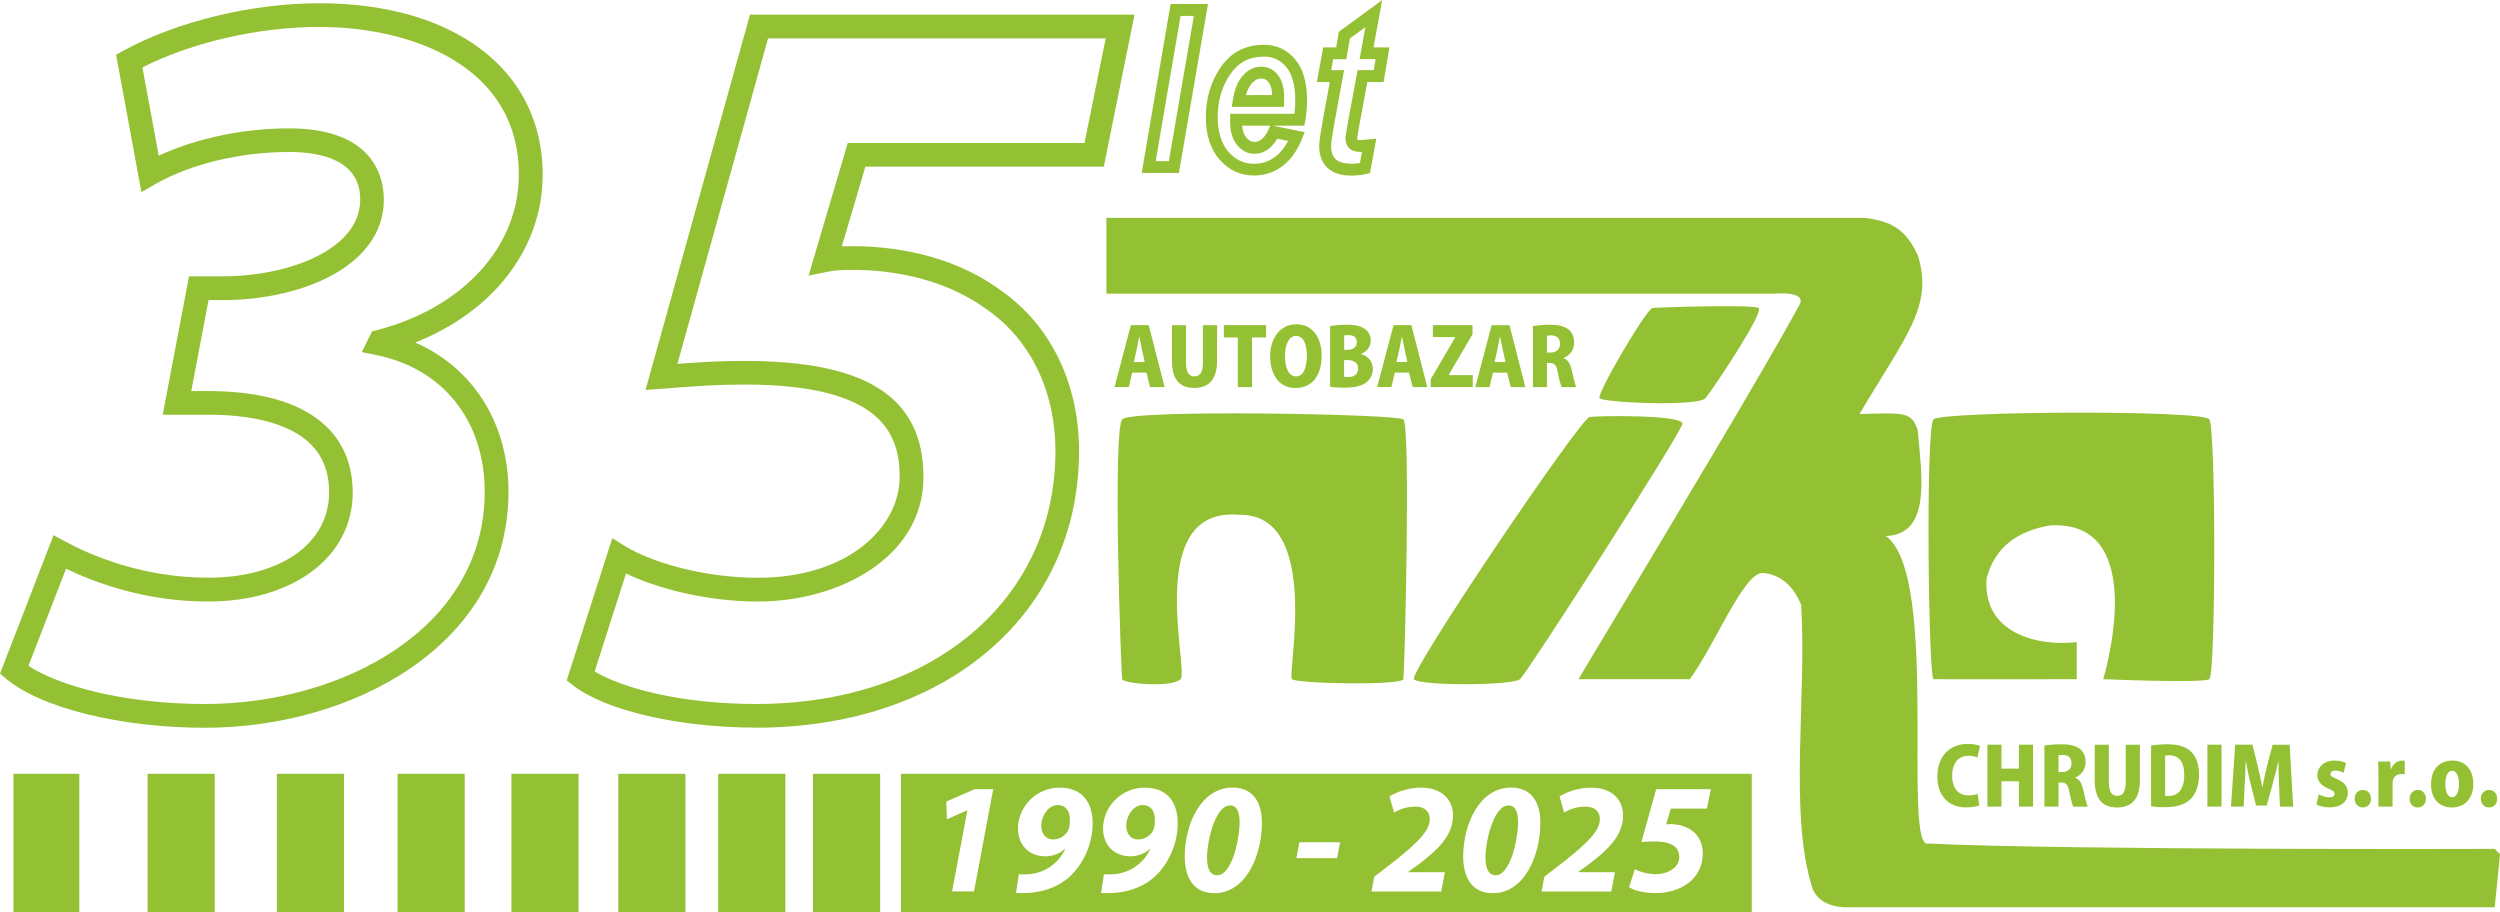
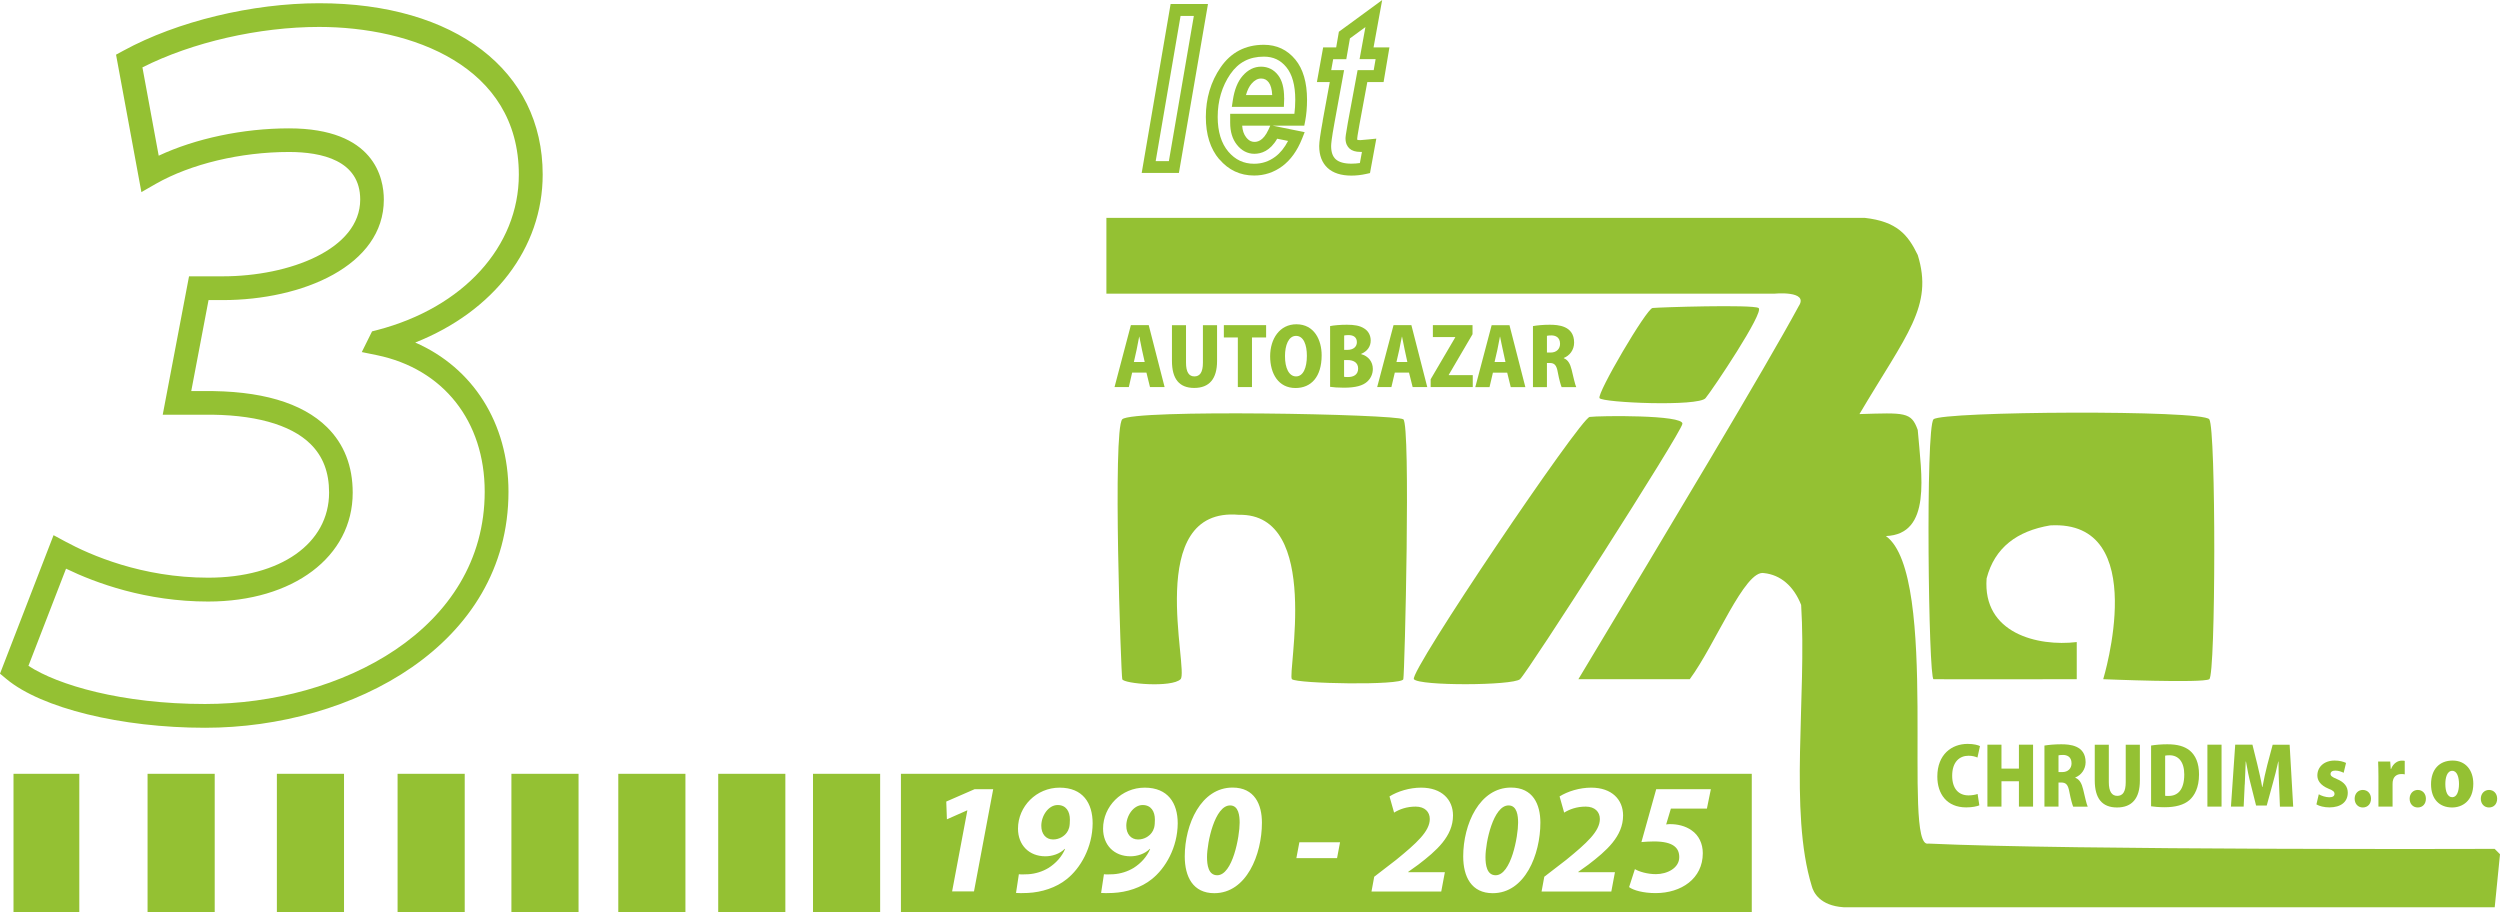
<svg xmlns="http://www.w3.org/2000/svg" id="Vrstva_2" viewBox="0 0 316.48 115.45">
  <defs>
    <style>
      .cls-1 {
        fill: none;
      }

      .cls-2 {
        fill: #94c133;
      }
    </style>
  </defs>
  <g id="Vrstva_1-2" data-name="Vrstva_1">
    <g>
-       <path class="cls-1" d="M153.72,113.07c4.08,0,6.03-4.89,6.03-8.93,0-2.31-.94-4.44-3.72-4.44-3.98,0-6.05,4.64-6.05,8.71,0,2.59,1.05,4.66,3.74,4.66ZM155.71,101.96c1.09,0,1.21,1.33,1.21,2.19,0,1.71-.88,6.65-2.85,6.65-1.13,0-1.29-1.33-1.29-2.29,0-1.89.99-6.55,2.92-6.55Z" />
      <path class="cls-1" d="M188.98,113.07c4.08,0,6.03-4.89,6.03-8.93,0-2.31-.94-4.44-3.72-4.44-3.98,0-6.05,4.64-6.05,8.71,0,2.59,1.05,4.66,3.74,4.66ZM190.97,101.96c1.09,0,1.21,1.33,1.21,2.19,0,1.71-.88,6.65-2.85,6.65-1.13,0-1.29-1.33-1.29-2.29,0-1.89,1-6.55,2.92-6.55Z" />
      <path class="cls-1" d="M182.91,110.4h-4.64v-.04l1.27-.91c2.29-1.75,4.4-3.58,4.4-6.23,0-1.99-1.41-3.52-4.04-3.52-1.47,0-2.96.48-4,1.11l.58,2.05c.68-.42,1.57-.76,2.73-.76s1.79.66,1.79,1.57c0,1.55-1.67,3.06-4.26,5.17l-2.79,2.15-.34,1.85h8.83l.46-2.45Z" />
      <polygon class="cls-1" points="169.64 106.62 164.49 106.62 164.11 108.63 169.26 108.63 169.64 106.62" />
      <path class="cls-1" d="M274.09,100.74c.11.02.28.02.42.02,1.16.01,2-.77,2-2.71,0-1.63-.75-2.44-1.87-2.44-.25,0-.43.02-.55.05v5.08Z" />
      <path class="cls-1" d="M132.73,109.86c-.76.46-1.65.74-2.55.8-.56.02-.9.04-1.21,0l-.36,2.37c.38.02.76.04,1.49,0,1.75-.08,3.6-.68,4.93-1.75,1.73-1.37,3.26-4,3.28-7.06,0-2.57-1.33-4.52-4.18-4.52s-5.27,2.39-5.27,5.19c0,2.09,1.41,3.5,3.46,3.5.86,0,1.83-.3,2.45-.94l.04.02c-.42.97-1.15,1.79-2.09,2.39ZM133.31,106.26c-.9,0-1.49-.68-1.49-1.73,0-1.29.91-2.63,2.07-2.63,1.07,0,1.55.82,1.55,1.85,0,.34-.02.78-.1,1.03-.08.28-.18.46-.3.62-.32.44-.93.86-1.73.86Z" />
      <polygon class="cls-1" points="122.43 102.6 122.47 102.6 120.54 112.85 123.3 112.85 125.73 99.91 123.4 99.91 119.8 101.49 119.88 103.73 122.43 102.6" />
      <path class="cls-1" d="M133.6,57.09c0-7.56-3.16-14.09-8.68-17.91-5.94-4.37-13.12-5.01-16.88-5.01-1.3,0-2.08,0-3.25.23l-2.44.49,4.96-16.79h29.97l2.68-13.24h-42.74l-11.47,41.2c2.72-.21,5.2-.37,8.49-.37,15.24,0,22.65,4.81,22.65,14.7s-10.79,15.76-20.94,15.76c-6.62,0-12.89-1.71-16.72-3.55l-3.97,12.4c3.44,2.08,10.87,4.12,20.43,4.12,22.32,0,37.9-13.17,37.9-32.03Z" />
      <path class="cls-1" d="M143.5,109.86c-.76.46-1.65.74-2.55.8-.56.02-.9.04-1.21,0l-.36,2.37c.38.02.76.04,1.49,0,1.75-.08,3.6-.68,4.93-1.75,1.73-1.37,3.26-4,3.28-7.06,0-2.57-1.33-4.52-4.18-4.52s-5.27,2.39-5.27,5.19c0,2.09,1.41,3.5,3.46,3.5.86,0,1.83-.3,2.45-.94l.04.02c-.42.97-1.15,1.79-2.09,2.39ZM144.07,106.26c-.9,0-1.49-.68-1.49-1.73,0-1.29.92-2.63,2.07-2.63,1.07,0,1.55.82,1.55,1.85,0,.34-.02.78-.1,1.03-.08.28-.18.46-.3.62-.32.44-.93.86-1.73.86Z" />
      <polygon class="cls-1" points="149.45 2.01 146.3 20.4 147.97 20.4 151.12 2.01 149.45 2.01" />
      <path class="cls-1" d="M155.5,19.19c.88,1.03,1.94,1.53,3.26,1.53,1,0,1.88-.29,2.68-.89.63-.47,1.17-1.14,1.62-2l-1.38-.28c-.89,1.56-2.04,1.91-2.89,1.91s-1.63-.4-2.22-1.16c-.55-.71-.84-1.65-.84-2.78v-1.12h8.13c.07-.54.11-1.14.11-1.79,0-1.82-.38-3.21-1.14-4.13-.73-.89-1.66-1.32-2.83-1.32-1.83,0-3.22.72-4.24,2.2-1.06,1.55-1.6,3.38-1.6,5.43,0,1.86.45,3.34,1.35,4.39ZM156.06,12.67c.2-1.32.62-2.35,1.24-3.07.67-.77,1.46-1.16,2.33-1.16s1.62.37,2.16,1.08c.51.67.76,1.61.76,2.88l-.04,1.13h-6.59l.13-.86Z" />
      <path class="cls-1" d="M158.79,17.96c.27,0,1.09,0,1.8-1.57l.22-.49h-3.56c.05.61.22,1.11.5,1.47.41.52.79.58,1.04.58Z" />
      <path class="cls-1" d="M47.72,44.96l-1.91-.39,1.3-2.62.66-.17c10.89-2.84,17.92-10.56,17.92-19.67,0-13.8-13.63-18.7-25.29-18.7-7.62,0-16.07,1.95-22.36,5.12l2.06,11.18c4.67-2.19,10.67-3.46,16.49-3.46,10.84,0,12.01,6.31,12.01,9.02,0,8.35-10.27,12.72-20.41,12.72h-1.78l-2.19,11.52h1.47c7.27-.1,12.57,1.45,15.73,4.58,2.15,2.13,3.24,4.91,3.24,8.28,0,8.11-7.53,13.78-18.31,13.78-7.86,0-14.22-2.34-17.98-4.16l-4.76,12.3c3.69,2.43,11.83,4.83,22.36,4.83,17.17,0,35.41-9.42,35.41-26.88,0-8.92-5.23-15.54-13.65-17.28Z" />
      <path class="cls-1" d="M204.44,110.4h-4.64v-.04l1.27-.91c2.29-1.75,4.4-3.58,4.4-6.23,0-1.99-1.41-3.52-4.04-3.52-1.47,0-2.96.48-4,1.11l.58,2.05c.68-.42,1.57-.76,2.73-.76s1.79.66,1.79,1.57c0,1.55-1.67,3.06-4.26,5.17l-2.79,2.15-.34,1.85h8.83l.46-2.45Z" />
      <path class="cls-1" d="M261.17,95.57c-.28,0-.48.02-.58.05v2.12h.46c.75,0,1.18-.47,1.18-1.11,0-.89-.66-1.06-1.07-1.06Z" />
      <path class="cls-1" d="M215.56,108.01c0-1.21-.52-2.27-1.41-2.89-.82-.6-1.85-.79-2.69-.79-.2,0-.34,0-.54.04l.6-2.01h4.56l.5-2.45h-6.92l-1.87,6.69c.54-.04.98-.08,1.59-.08,2.49,0,3.2.84,3.2,1.99,0,1.39-1.53,2.15-2.95,2.15-1.09,0-2.15-.32-2.67-.64l-.74,2.29c.52.4,1.79.76,3.36.76,3.24,0,5.97-1.83,5.97-5.05Z" />
-       <path class="cls-1" d="M159.64,9.94c-.43,0-.82.21-1.2.65-.3.35-.54.83-.71,1.44h3.33c-.04-.71-.19-1.27-.44-1.6-.26-.34-.56-.49-.97-.49Z" />
      <path class="cls-1" d="M168.51,18.49c0,.76.19,1.31.58,1.67.41.37,1.07.56,1.99.56.35,0,.71-.03,1.07-.08l.26-1.41c-.08,0-.15,0-.19,0-.62,0-1.08-.14-1.39-.43-.23-.21-.5-.6-.5-1.27,0-.16.02-.45.3-2.02l1.23-6.63h2.04l.24-1.39h-2.03l.74-4.06-1.96,1.43-.46,2.63h-1.66l-.25,1.39h1.64l-1.22,6.68c-.35,1.91-.42,2.65-.42,2.93Z" />
      <path class="cls-1" d="M310.44,100.92c.58,0,.85-.76.85-1.67,0-.84-.24-1.67-.85-1.67-.67,0-.88.88-.88,1.67,0,.95.27,1.67.88,1.67Z" />
      <path class="cls-1" d="M196.41,42.46c-.29,0-.48.02-.58.05v2.12h.47c.75,0,1.19-.47,1.19-1.11,0-.89-.66-1.06-1.08-1.06Z" />
      <path class="cls-1" d="M190.24,44.26c-.1-.47-.23-1.17-.34-1.64h-.02c-.1.48-.23,1.19-.32,1.64l-.36,1.57h1.38l-.34-1.57Z" />
      <path class="cls-1" d="M177.49,42.61h-.02c-.1.48-.23,1.19-.33,1.64l-.36,1.57h1.38l-.34-1.57c-.1-.47-.23-1.17-.33-1.64Z" />
      <path class="cls-1" d="M144.24,42.61h-.02c-.1.48-.23,1.19-.32,1.64l-.35,1.57h1.38l-.35-1.57c-.1-.47-.23-1.17-.33-1.64Z" />
      <path class="cls-1" d="M170.61,45.58h-.46v2.12c.13.03.28.03.5.03.68,0,1.28-.32,1.28-1.08s-.67-1.07-1.32-1.07Z" />
      <path class="cls-1" d="M165.44,45.04c0-1.37-.46-2.52-1.37-2.52s-1.4,1.2-1.4,2.55c-.01,1.5.49,2.58,1.4,2.58s1.37-1.07,1.37-2.61Z" />
      <path class="cls-1" d="M171.76,43.32c0-.63-.44-.9-1.04-.9-.27,0-.45.02-.57.05v1.82h.42c.75,0,1.19-.41,1.19-.97Z" />
      <path class="cls-2" d="M315.81,107.46s-53.48.18-71.7-.67c-3.37.84,1.51-34.01-5.37-38.93,5.83-.22,4.5-7.74,4.03-13.43-.82-2.31-1.63-2.18-7.38-2.01,5.98-10.11,9.39-13.66,7.38-20.14-1.24-2.56-2.62-4.24-6.71-4.7h-96v9.6h84.48s4.51-.45,3.16,1.58c-4.24,7.84-16.46,28.19-27.89,47.22h14.1c3.24-4.37,6.97-13.92,9.4-13.43,2.09.22,3.76,1.64,4.7,4.03.72,11.58-1.55,26.16,1.34,35.58.21.82,1.04,2.49,4.02,2.69h82.44l.67-6.71-.67-.67Z" />
      <path class="cls-2" d="M215.91,50.4c.91-1.1,7.5-10.94,6.71-11.41-.79-.47-12.66-.09-13.42,0-.77.09-7.08,10.84-6.71,11.41.36.58,12.52,1.1,13.42,0Z" />
      <path class="cls-2" d="M142.07,85.98c.16.58,6.28,1.1,7.38,0,1.11-1.09-4.75-21.87,7.38-20.81,10.56-.22,6.08,20.23,6.72,20.81.64.58,13.92.82,14.1,0,.17-.81.95-32.23,0-32.9-.95-.66-34.34-1.3-35.58,0-1.24,1.3-.16,32.31,0,32.9Z" />
      <path class="cls-2" d="M192.42,85.98c.94-.81,20.41-31.17,20.56-32.33.16-1.16-10.58-1.03-11.74-.87-1.17.15-22.92,32.33-22.25,33.2.67.87,12.49.82,13.43,0Z" />
      <path class="cls-2" d="M262.9,85.98v-4.7c-4.94.59-11.94-1.1-11.41-8.06,1.02-3.9,3.84-6,8.05-6.71,12.88-.72,6.71,19.47,6.71,19.47,0,0,12.6.53,13.43,0,.82-.53.86-31.67,0-32.9-.86-1.22-33.88-1.02-34.91,0-1.03,1.02-.64,32.87,0,32.9.64.03,18.12,0,18.12,0Z" />
      <path class="cls-2" d="M143.16,41.16l-2.07,7.84h1.81l.42-1.83h1.81l.45,1.83h1.85l-2.01-7.84h-2.26ZM143.54,45.83l.35-1.57c.09-.45.22-1.17.32-1.64h.02c.1.48.23,1.18.33,1.64l.35,1.57h-1.38Z" />
      <path class="cls-2" d="M148.36,41.17v4.52c0,2.26.91,3.42,2.82,3.42s2.89-1.16,2.89-3.4v-4.54h-1.79v4.74c0,1.25-.4,1.74-1.08,1.74s-1.06-.53-1.06-1.74v-4.74h-1.79Z" />
      <polygon class="cls-2" points="158.49 49 158.49 42.72 160.28 42.72 160.28 41.16 154.93 41.16 154.93 42.72 156.7 42.72 156.7 49 158.49 49" />
      <path class="cls-2" d="M167.31,44.97c0-1.91-.92-3.92-3.2-3.92-2.11,0-3.32,1.84-3.32,4.05s1.05,4.02,3.21,4.02c1.98,0,3.31-1.41,3.31-4.14ZM162.67,45.07c0-1.35.44-2.55,1.4-2.55s1.37,1.14,1.37,2.52c0,1.53-.47,2.61-1.37,2.61s-1.41-1.07-1.4-2.58Z" />
      <path class="cls-2" d="M173.52,43.11c0-.66-.3-1.2-.81-1.52-.58-.38-1.28-.48-2.21-.48-.82,0-1.65.07-2.12.17v7.69c.4.06.98.11,1.74.11,1.51,0,2.4-.27,2.94-.75.47-.42.73-1,.73-1.62,0-.91-.56-1.63-1.48-1.88v-.03c.84-.35,1.21-1,1.21-1.68ZM170.16,42.47c.12-.03.29-.05.57-.05.6,0,1.04.27,1.04.9,0,.57-.44.97-1.19.97h-.42v-1.82ZM170.65,47.73c-.21,0-.36,0-.5-.03v-2.12h.46c.65,0,1.32.27,1.32,1.07s-.6,1.08-1.28,1.08Z" />
      <path class="cls-2" d="M176.41,41.16l-2.07,7.84h1.8l.43-1.83h1.8l.46,1.83h1.85l-2.01-7.84h-2.26ZM176.78,45.83l.36-1.57c.09-.45.22-1.17.33-1.64h.02c.1.48.23,1.18.33,1.64l.34,1.57h-1.38Z" />
      <polygon class="cls-2" points="181.11 48.01 181.11 49 186.44 49 186.44 47.49 183.4 47.49 183.4 47.45 186.41 42.31 186.41 41.16 181.39 41.16 181.39 42.67 184.22 42.67 184.22 42.71 181.11 48.01" />
      <path class="cls-2" d="M190.8,47.18l.45,1.83h1.85l-2.01-7.84h-2.26l-2.07,7.84h1.8l.43-1.83h1.81ZM189.56,44.26c.09-.45.22-1.17.32-1.64h.02c.1.48.23,1.18.34,1.64l.34,1.57h-1.38l.36-1.57Z" />
      <path class="cls-2" d="M199.27,43.37c0-2.15-2.05-2.26-3.09-2.26-.81,0-1.57.07-2.12.17v7.73h1.77v-3.06h.34c.6,0,.88.25,1.04,1.21.17.92.38,1.62.48,1.85h1.85c-.15-.31-.38-1.35-.58-2.19-.18-.75-.46-1.26-.99-1.47v-.04c.72-.28,1.3-1,1.3-1.93ZM196.3,44.63h-.47v-2.12c.1-.03.29-.05.58-.05.41,0,1.08.17,1.08,1.06,0,.64-.44,1.11-1.19,1.11Z" />
      <path class="cls-2" d="M249.19,95.67c.5,0,.87.11,1.14.23l.32-1.45c-.22-.12-.77-.28-1.56-.28-2.02,0-3.84,1.33-3.84,4.14,0,2.17,1.18,3.9,3.66,3.9.77,0,1.38-.14,1.66-.26l-.22-1.44c-.27.1-.73.18-1.14.18-1.27,0-2.08-.85-2.08-2.49,0-1.76.94-2.53,2.07-2.53Z" />
      <polygon class="cls-2" points="257.37 102.11 257.37 94.27 255.58 94.27 255.58 97.3 253.37 97.3 253.37 94.27 251.59 94.27 251.59 102.11 253.37 102.11 253.37 98.9 255.58 98.9 255.58 102.11 257.37 102.11" />
      <path class="cls-2" d="M264.02,96.48c0-2.15-2.05-2.26-3.09-2.26-.81,0-1.57.07-2.12.16v7.73h1.78v-3.05h.34c.6,0,.87.26,1.04,1.21.17.92.38,1.63.48,1.85h1.84c-.15-.3-.38-1.35-.58-2.19-.18-.75-.45-1.26-.99-1.47v-.04c.72-.28,1.3-1.01,1.3-1.93ZM261.05,97.74h-.46v-2.12c.1-.03.29-.05.58-.05.42,0,1.07.17,1.07,1.06,0,.64-.43,1.11-1.18,1.11Z" />
      <path class="cls-2" d="M265.18,94.28v4.52c0,2.26.92,3.42,2.82,3.42s2.89-1.16,2.89-3.4v-4.54h-1.79v4.74c0,1.24-.39,1.73-1.07,1.73s-1.07-.53-1.07-1.73v-4.74h-1.79Z" />
      <path class="cls-2" d="M272.31,94.38v7.69c.37.05.96.12,1.72.12,1.36,0,2.42-.29,3.12-.89.65-.56,1.23-1.58,1.23-3.26,0-1.44-.44-2.43-1.2-3.05-.66-.51-1.51-.77-2.81-.77-.78,0-1.52.07-2.06.16ZM276.51,98.05c0,1.94-.83,2.72-2,2.71-.14,0-.32,0-.42-.02v-5.08c.12-.03.29-.05.55-.05,1.12,0,1.87.81,1.87,2.44Z" />
      <rect class="cls-2" x="279.44" y="94.27" width="1.79" height="7.84" />
      <path class="cls-2" d="M284.17,99.32c.04-.84.09-1.95.12-2.92h.03c.16.96.38,2.03.58,2.78l.7,2.79h1.35l.77-2.81c.21-.75.49-1.82.69-2.76h.03c0,1.04.03,2.08.07,2.92l.11,2.8h1.68l-.45-7.84h-2.15l-.67,2.52c-.23.91-.46,1.92-.62,2.82h-.04c-.15-.92-.38-1.88-.6-2.81l-.63-2.54h-2.18l-.54,7.84h1.61l.13-2.79Z" />
      <path class="cls-2" d="M294.87,100.93c-.45,0-1.04-.2-1.33-.38l-.3,1.28c.36.22,1,.38,1.64.38,1.44,0,2.33-.68,2.33-1.86,0-.73-.39-1.32-1.38-1.73-.63-.26-.8-.41-.8-.64,0-.26.2-.43.6-.43s.81.15,1.06.28l.3-1.25c-.34-.17-.85-.3-1.44-.3-1.34,0-2.19.81-2.19,1.89,0,.59.34,1.23,1.43,1.68.58.23.74.38.74.65s-.21.43-.66.43Z" />
      <path class="cls-2" d="M299.11,102.22c.62,0,1.04-.45,1.04-1.11s-.44-1.11-1.04-1.11-1.03.47-1.03,1.11.42,1.11,1.03,1.11Z" />
      <path class="cls-2" d="M301.09,102.11h1.79v-2.86c0-.2.02-.41.07-.54.15-.51.58-.72,1.03-.72.18,0,.31,0,.44.04v-1.71c-.11-.02-.2-.03-.38-.03-.47,0-1.07.31-1.35,1.06h-.04l-.07-.95h-1.53c.02.52.04,1.1.04,1.85v3.86Z" />
      <path class="cls-2" d="M306.07,102.22c.62,0,1.03-.45,1.03-1.11s-.44-1.11-1.03-1.11-1.03.47-1.03,1.11.41,1.11,1.03,1.11Z" />
      <path class="cls-2" d="M310.42,102.22c1.25,0,2.68-.79,2.68-3.01,0-1.72-.98-2.93-2.62-2.93s-2.73,1.08-2.73,3,1.09,2.94,2.67,2.94ZM310.44,97.58c.61,0,.85.82.85,1.67,0,.91-.27,1.67-.85,1.67-.61,0-.88-.72-.88-1.67,0-.79.21-1.67.88-1.67Z" />
      <path class="cls-2" d="M315.09,102.22c.62,0,1.03-.45,1.03-1.11s-.44-1.11-1.03-1.11-1.04.47-1.04,1.11.42,1.11,1.04,1.11Z" />
      <path class="cls-2" d="M152.91.51h-4.72l-3.66,21.38h4.71l3.68-21.38ZM146.3,20.4l3.15-18.38h1.68l-3.16,18.38h-1.67Z" />
      <path class="cls-2" d="M154.36,20.16c1.16,1.37,2.64,2.06,4.4,2.06,1.32,0,2.52-.4,3.58-1.19,1.04-.78,1.88-1.94,2.49-3.47l.33-.83-4.05-.82h4l.12-.61c.15-.79.23-1.69.23-2.68,0-2.18-.5-3.89-1.48-5.08-1.02-1.24-2.36-1.87-3.99-1.87-2.33,0-4.17.96-5.47,2.86-1.24,1.8-1.87,3.92-1.87,6.28,0,2.23.57,4.03,1.7,5.36ZM155.76,9.37c1.02-1.48,2.4-2.2,4.24-2.2,1.18,0,2.1.43,2.83,1.32.76.92,1.14,2.31,1.14,4.13,0,.64-.04,1.24-.11,1.79h-8.13v1.12c0,1.14.28,2.07.84,2.78.59.76,1.36,1.16,2.22,1.16s2-.35,2.89-1.91l1.38.28c-.45.86-.99,1.53-1.62,2-.81.6-1.68.89-2.68.89-1.32,0-2.38-.5-3.26-1.53-.89-1.05-1.35-2.53-1.35-4.39,0-2.05.54-3.88,1.6-5.43ZM160.81,15.9l-.22.49c-.71,1.57-1.53,1.57-1.8,1.57-.25,0-.63-.06-1.04-.58-.29-.37-.46-.86-.5-1.47h3.56Z" />
      <path class="cls-2" d="M162.56,12.4c0-1.27-.25-2.22-.76-2.88-.54-.71-1.29-1.08-2.16-1.08s-1.66.39-2.33,1.16c-.62.71-1.04,1.74-1.24,3.07l-.13.86h6.59l.04-1.13ZM157.73,12.03c.17-.61.41-1.1.71-1.44.38-.44.78-.65,1.2-.65s.71.15.97.49c.25.33.41.89.44,1.6h-3.33Z" />
      <path class="cls-2" d="M167.45,15.29c-.3,1.65-.45,2.69-.45,3.2,0,1.19.36,2.12,1.07,2.78.69.63,1.7.96,3,.96.62,0,1.25-.07,1.87-.21l.49-.11.8-4.36-1,.1c-.56.06-.9.09-1.02.09-.26,0-.38-.03-.38-.03,0-.02-.02-.07-.02-.17,0-.07.03-.38.28-1.75l1-5.4h2.06l.74-4.39h-2.01l1.09-5.99-5.48,4.01-.34,1.98h-1.65l-.79,4.39h1.63l-.9,4.91ZM168.52,8.88l.25-1.39h1.66l.46-2.63,1.96-1.43-.74,4.06h2.03l-.24,1.39h-2.04l-1.23,6.63c-.28,1.56-.3,1.86-.3,2.02,0,.67.27,1.06.5,1.27.32.29.77.43,1.39.43.04,0,.1,0,.19,0l-.26,1.41c-.35.05-.71.08-1.07.08-.91,0-1.58-.19-1.99-.56-.39-.36-.58-.91-.58-1.67,0-.28.07-1.02.42-2.93l1.22-6.68h-1.64Z" />
      <rect class="cls-2" x="78.27" y="97.96" width="8.5" height="17.49" />
      <rect class="cls-2" x="50.33" y="97.96" width="8.5" height="17.49" />
      <rect class="cls-2" x="64.74" y="97.96" width="8.5" height="17.49" />
      <rect class="cls-2" x="35.05" y="97.96" width="8.5" height="17.49" />
      <rect class="cls-2" x="18.68" y="97.96" width="8.5" height="17.49" />
      <rect class="cls-2" x="90.92" y="97.96" width="8.5" height="17.49" />
      <path class="cls-2" d="M146.1,104.79c.08-.26.1-.7.1-1.03,0-1.04-.48-1.85-1.55-1.85-1.15,0-2.07,1.33-2.07,2.63,0,1.05.6,1.73,1.49,1.73.8,0,1.41-.42,1.73-.86.12-.16.22-.34.3-.62Z" />
      <path class="cls-2" d="M135.34,104.79c.08-.26.1-.7.1-1.03,0-1.04-.48-1.85-1.55-1.85-1.15,0-2.07,1.33-2.07,2.63,0,1.05.6,1.73,1.49,1.73.8,0,1.41-.42,1.73-.86.12-.16.22-.34.3-.62Z" />
      <path class="cls-2" d="M189.33,110.8c1.97,0,2.85-4.93,2.85-6.65,0-.86-.12-2.19-1.21-2.19-1.93,0-2.92,4.66-2.92,6.55,0,.96.16,2.29,1.29,2.29Z" />
      <path class="cls-2" d="M154.08,110.8c1.97,0,2.85-4.93,2.85-6.65,0-.86-.12-2.19-1.21-2.19-1.93,0-2.92,4.66-2.92,6.55,0,.96.16,2.29,1.29,2.29Z" />
      <rect class="cls-2" x="1.71" y="97.96" width="8.33" height="17.49" />
      <rect class="cls-2" x="102.92" y="97.96" width="8.5" height="17.49" />
      <path class="cls-2" d="M52.57,43.36c9.92-3.93,16.13-11.94,16.13-21.26C68.7,8.92,57.59.41,40.4.41,31.92.41,22.44,2.7,15.65,6.4l-.96.52,3.21,17.4,1.83-1.05c4.43-2.52,10.73-4.03,16.86-4.03,4.11,0,9.01,1.05,9.01,6.02,0,6.31-8.97,9.72-17.41,9.72h-4.26l-3.33,17.52h5.11c6.36-.09,11.07,1.21,13.6,3.71,1.58,1.56,2.35,3.57,2.35,6.14,0,6.45-6.15,10.78-15.31,10.78-8.37,0-14.91-2.86-18.07-4.57l-1.5-.81L0,85.28l.83.69c4.43,3.68,14.52,6.16,25.13,6.16,18.62,0,38.41-10.47,38.41-29.88,0-8.68-4.51-15.7-11.79-18.88ZM25.96,89.12c-10.53,0-18.66-2.4-22.36-4.83l4.76-12.3c3.76,1.82,10.13,4.16,17.98,4.16,10.78,0,18.31-5.67,18.31-13.78,0-3.37-1.09-6.15-3.24-8.28-3.16-3.12-8.46-4.68-15.73-4.58h-1.47l2.19-11.52h1.78c10.14,0,20.41-4.37,20.41-12.72,0-2.71-1.17-9.02-12.01-9.02-5.82,0-11.82,1.28-16.49,3.46l-2.06-11.18c6.29-3.18,14.75-5.12,22.36-5.12,11.67,0,25.29,4.9,25.29,18.7,0,9.11-7.04,16.83-17.92,19.67l-.66.17-1.3,2.62,1.91.39c8.42,1.74,13.65,8.36,13.65,17.28,0,17.46-18.24,26.88-35.41,26.88Z" />
-       <path class="cls-2" d="M95.7,92.12c24.08,0,40.9-14.41,40.9-35.03,0-8.56-3.63-15.99-9.94-20.35-6.59-4.85-14.5-5.57-18.62-5.57-.52,0-.99,0-1.47.02l2.98-10.09h30.18l3.89-19.24h-48.68l-13.22,47.51,3.43-.26c3-.23,5.59-.43,9.09-.43,17.41,0,19.65,6.25,19.65,11.7,0,6.18-6.29,12.76-17.94,12.76-7.11,0-13.7-2.07-16.81-4l-1.63-1.01-5.77,18.01.83.64c4.12,3.19,13.41,5.33,23.12,5.33ZM79.24,72.6c3.83,1.84,10.11,3.55,16.72,3.55,10.15,0,20.94-5.52,20.94-15.76s-7.41-14.7-22.65-14.7c-3.29,0-5.77.17-8.49.37l11.47-41.2h42.74l-2.68,13.24h-29.97l-4.96,16.79,2.44-.49c1.17-.23,1.95-.23,3.25-.23,3.76,0,10.94.65,16.88,5.01,5.52,3.82,8.68,10.35,8.68,17.91,0,18.86-15.59,32.03-37.9,32.03-9.56,0-16.99-2.04-20.43-4.12l3.97-12.4Z" />
      <path class="cls-2" d="M114.05,115.45h107.71v-17.49h-107.71v17.49ZM206.96,110.02c.52.32,1.57.64,2.67.64,1.41,0,2.95-.76,2.95-2.15,0-1.15-.72-1.99-3.2-1.99-.62,0-1.05.04-1.59.08l1.87-6.69h6.92l-.5,2.45h-4.56l-.6,2.01c.2-.04.34-.04.54-.04.84,0,1.87.2,2.69.79.9.62,1.41,1.67,1.41,2.89,0,3.22-2.73,5.05-5.97,5.05-1.57,0-2.84-.36-3.36-.76l.74-2.29ZM195.48,111l2.79-2.15c2.59-2.11,4.26-3.62,4.26-5.17,0-.91-.64-1.57-1.79-1.57s-2.05.34-2.73.76l-.58-2.05c1.03-.64,2.53-1.11,4-1.11,2.63,0,4.04,1.53,4.04,3.52,0,2.65-2.11,4.48-4.4,6.23l-1.27.91v.04h4.64l-.46,2.45h-8.83l.34-1.85ZM191.28,99.7c2.79,0,3.72,2.13,3.72,4.44,0,4.04-1.95,8.93-6.03,8.93-2.69,0-3.74-2.07-3.74-4.66,0-4.08,2.07-8.71,6.05-8.71ZM173.95,111l2.79-2.15c2.59-2.11,4.26-3.62,4.26-5.17,0-.91-.64-1.57-1.79-1.57s-2.05.34-2.73.76l-.58-2.05c1.03-.64,2.53-1.11,4-1.11,2.63,0,4.04,1.53,4.04,3.52,0,2.65-2.11,4.48-4.4,6.23l-1.27.91v.04h4.64l-.46,2.45h-8.83l.34-1.85ZM164.49,106.62h5.15l-.38,2.01h-5.15l.38-2.01ZM156.03,99.7c2.79,0,3.72,2.13,3.72,4.44,0,4.04-1.95,8.93-6.03,8.93-2.69,0-3.74-2.07-3.74-4.66,0-4.08,2.07-8.71,6.05-8.71ZM145.55,107.46c-.62.64-1.59.94-2.45.94-2.05,0-3.46-1.41-3.46-3.5,0-2.81,2.33-5.19,5.27-5.19s4.18,1.95,4.18,4.52c-.02,3.06-1.55,5.69-3.28,7.06-1.33,1.08-3.18,1.67-4.93,1.75-.74.04-1.11.02-1.49,0l.36-2.37c.32.04.66.02,1.21,0,.9-.06,1.79-.34,2.55-.8.94-.6,1.67-1.41,2.09-2.39l-.04-.02ZM134.78,107.46c-.62.64-1.59.94-2.45.94-2.05,0-3.46-1.41-3.46-3.5,0-2.81,2.33-5.19,5.27-5.19s4.18,1.95,4.18,4.52c-.02,3.06-1.55,5.69-3.28,7.06-1.33,1.08-3.18,1.67-4.93,1.75-.74.04-1.11.02-1.49,0l.36-2.37c.32.04.66.02,1.21,0,.9-.06,1.79-.34,2.55-.8.94-.6,1.67-1.41,2.09-2.39l-.04-.02ZM123.4,99.91h2.33l-2.43,12.93h-2.77l1.93-10.25h-.04l-2.55,1.13-.08-2.25,3.6-1.57Z" />
    </g>
  </g>
</svg>